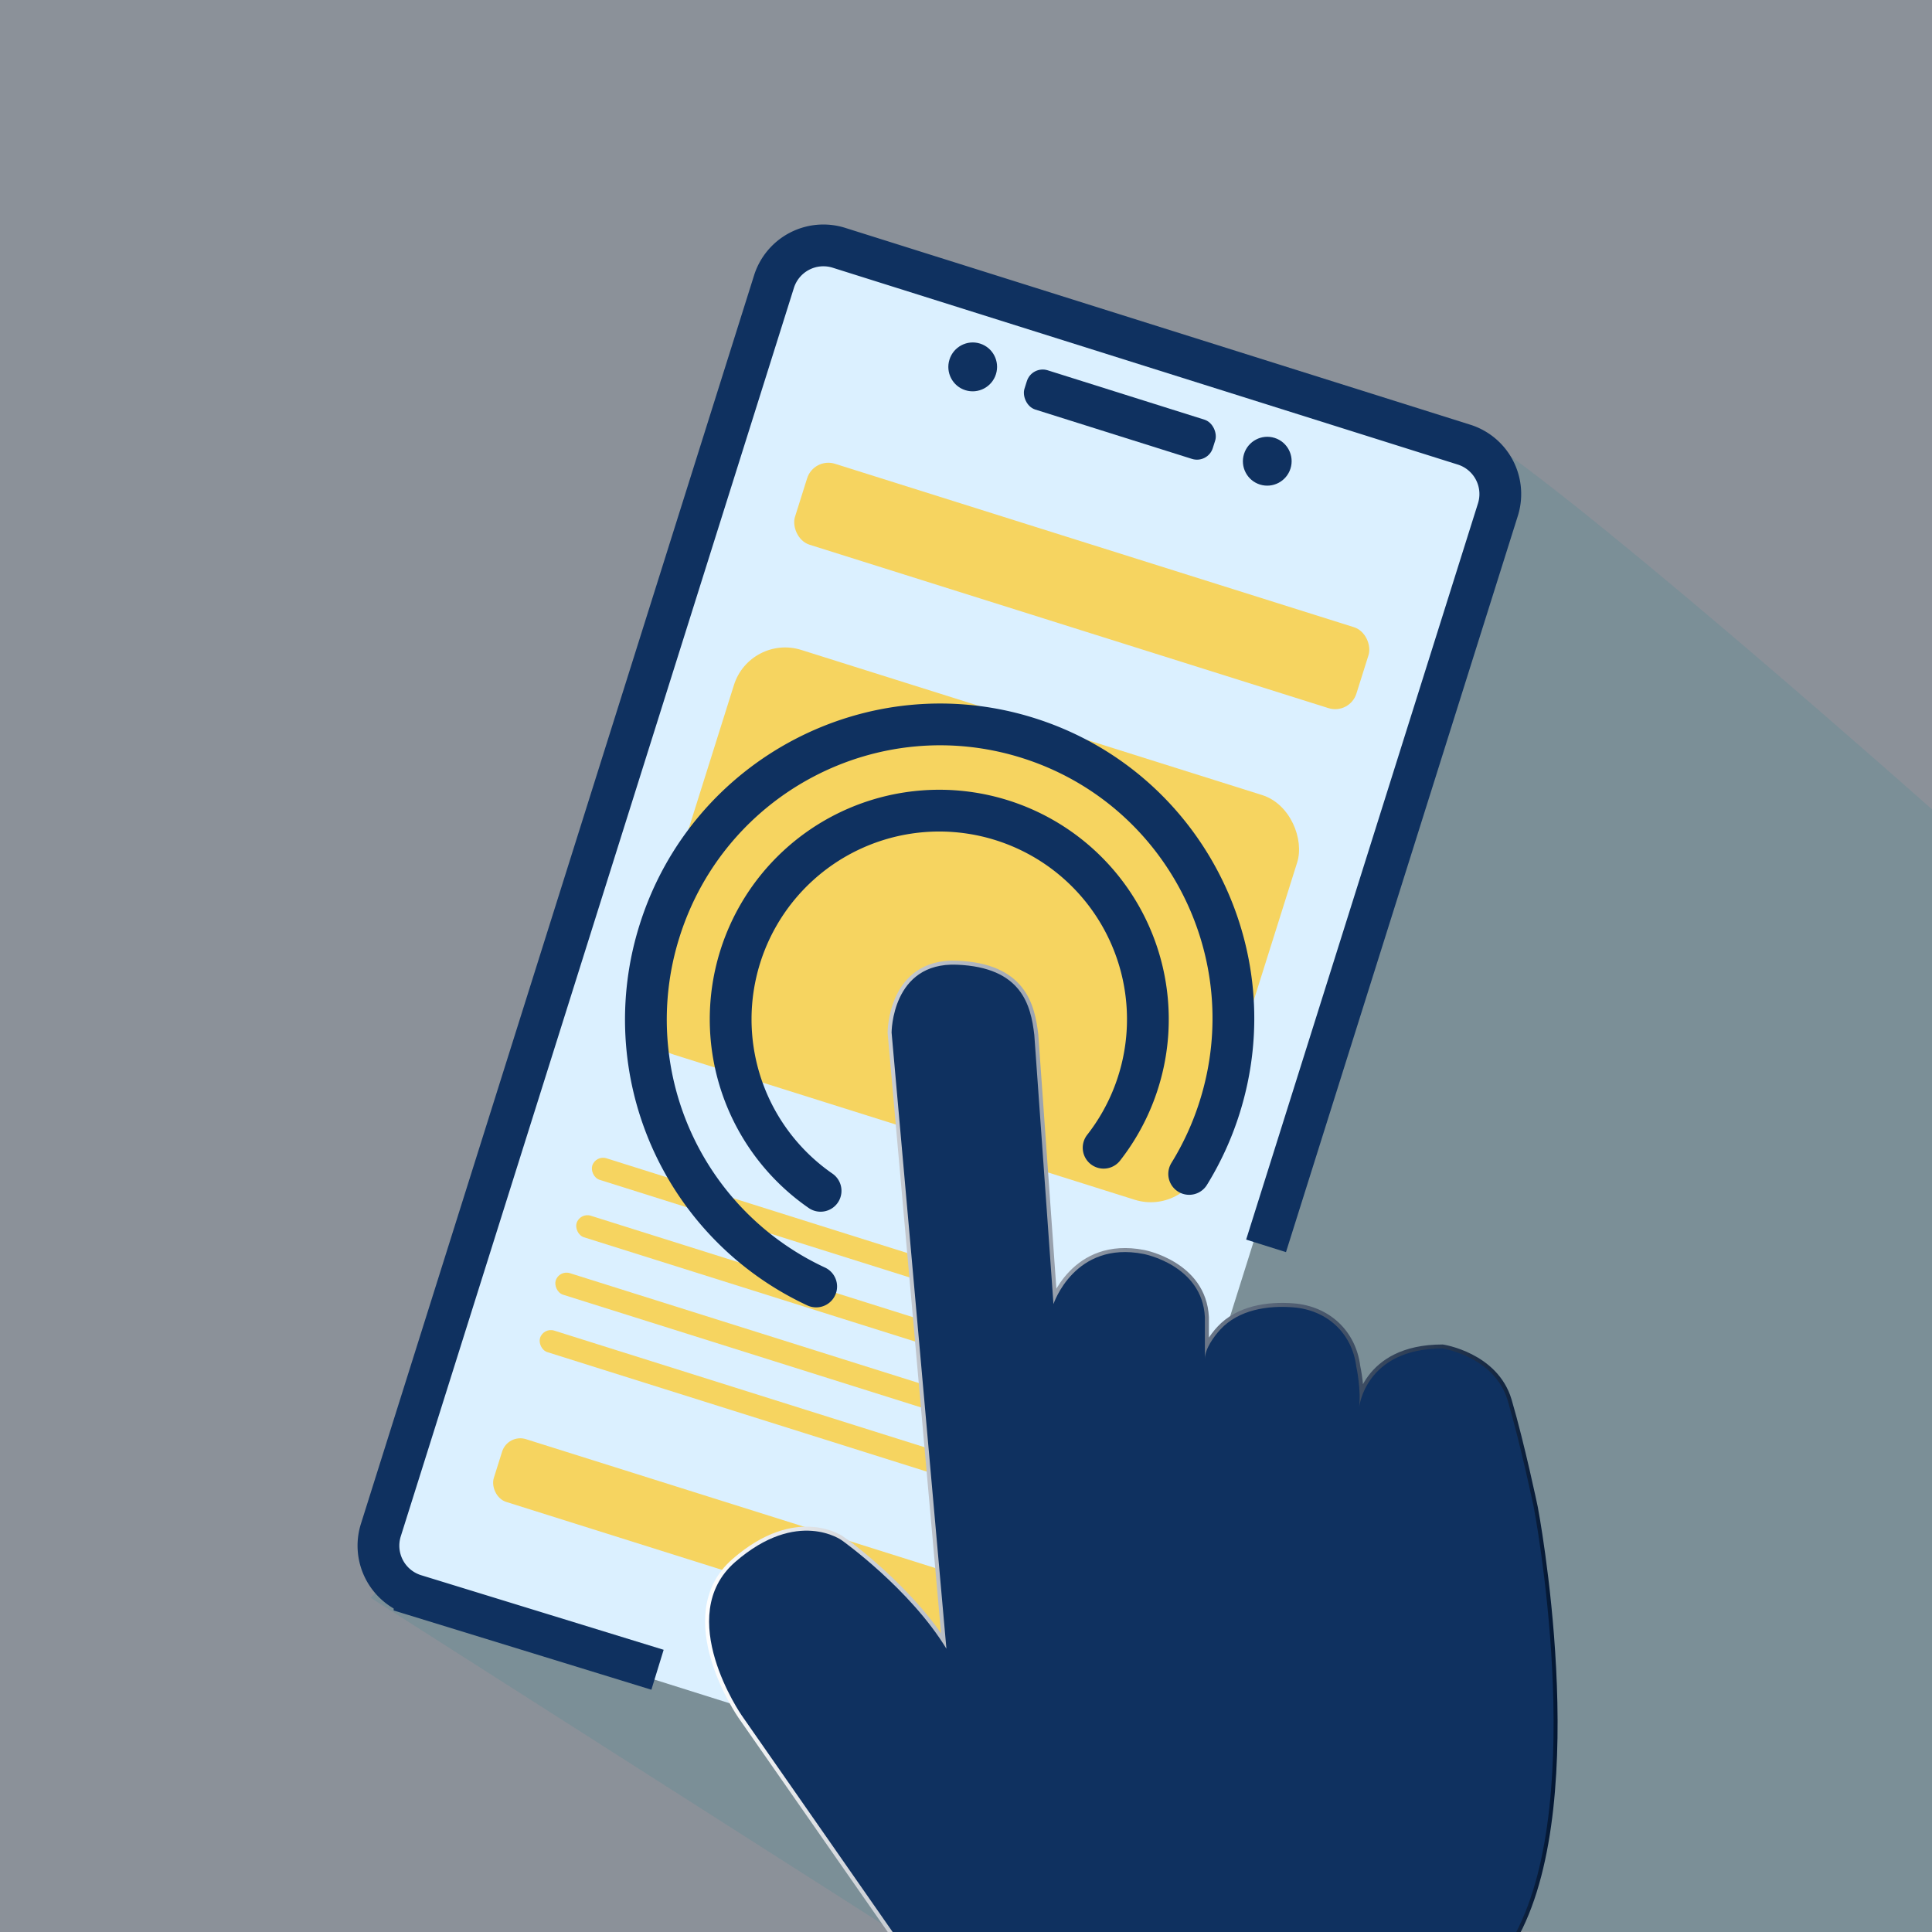
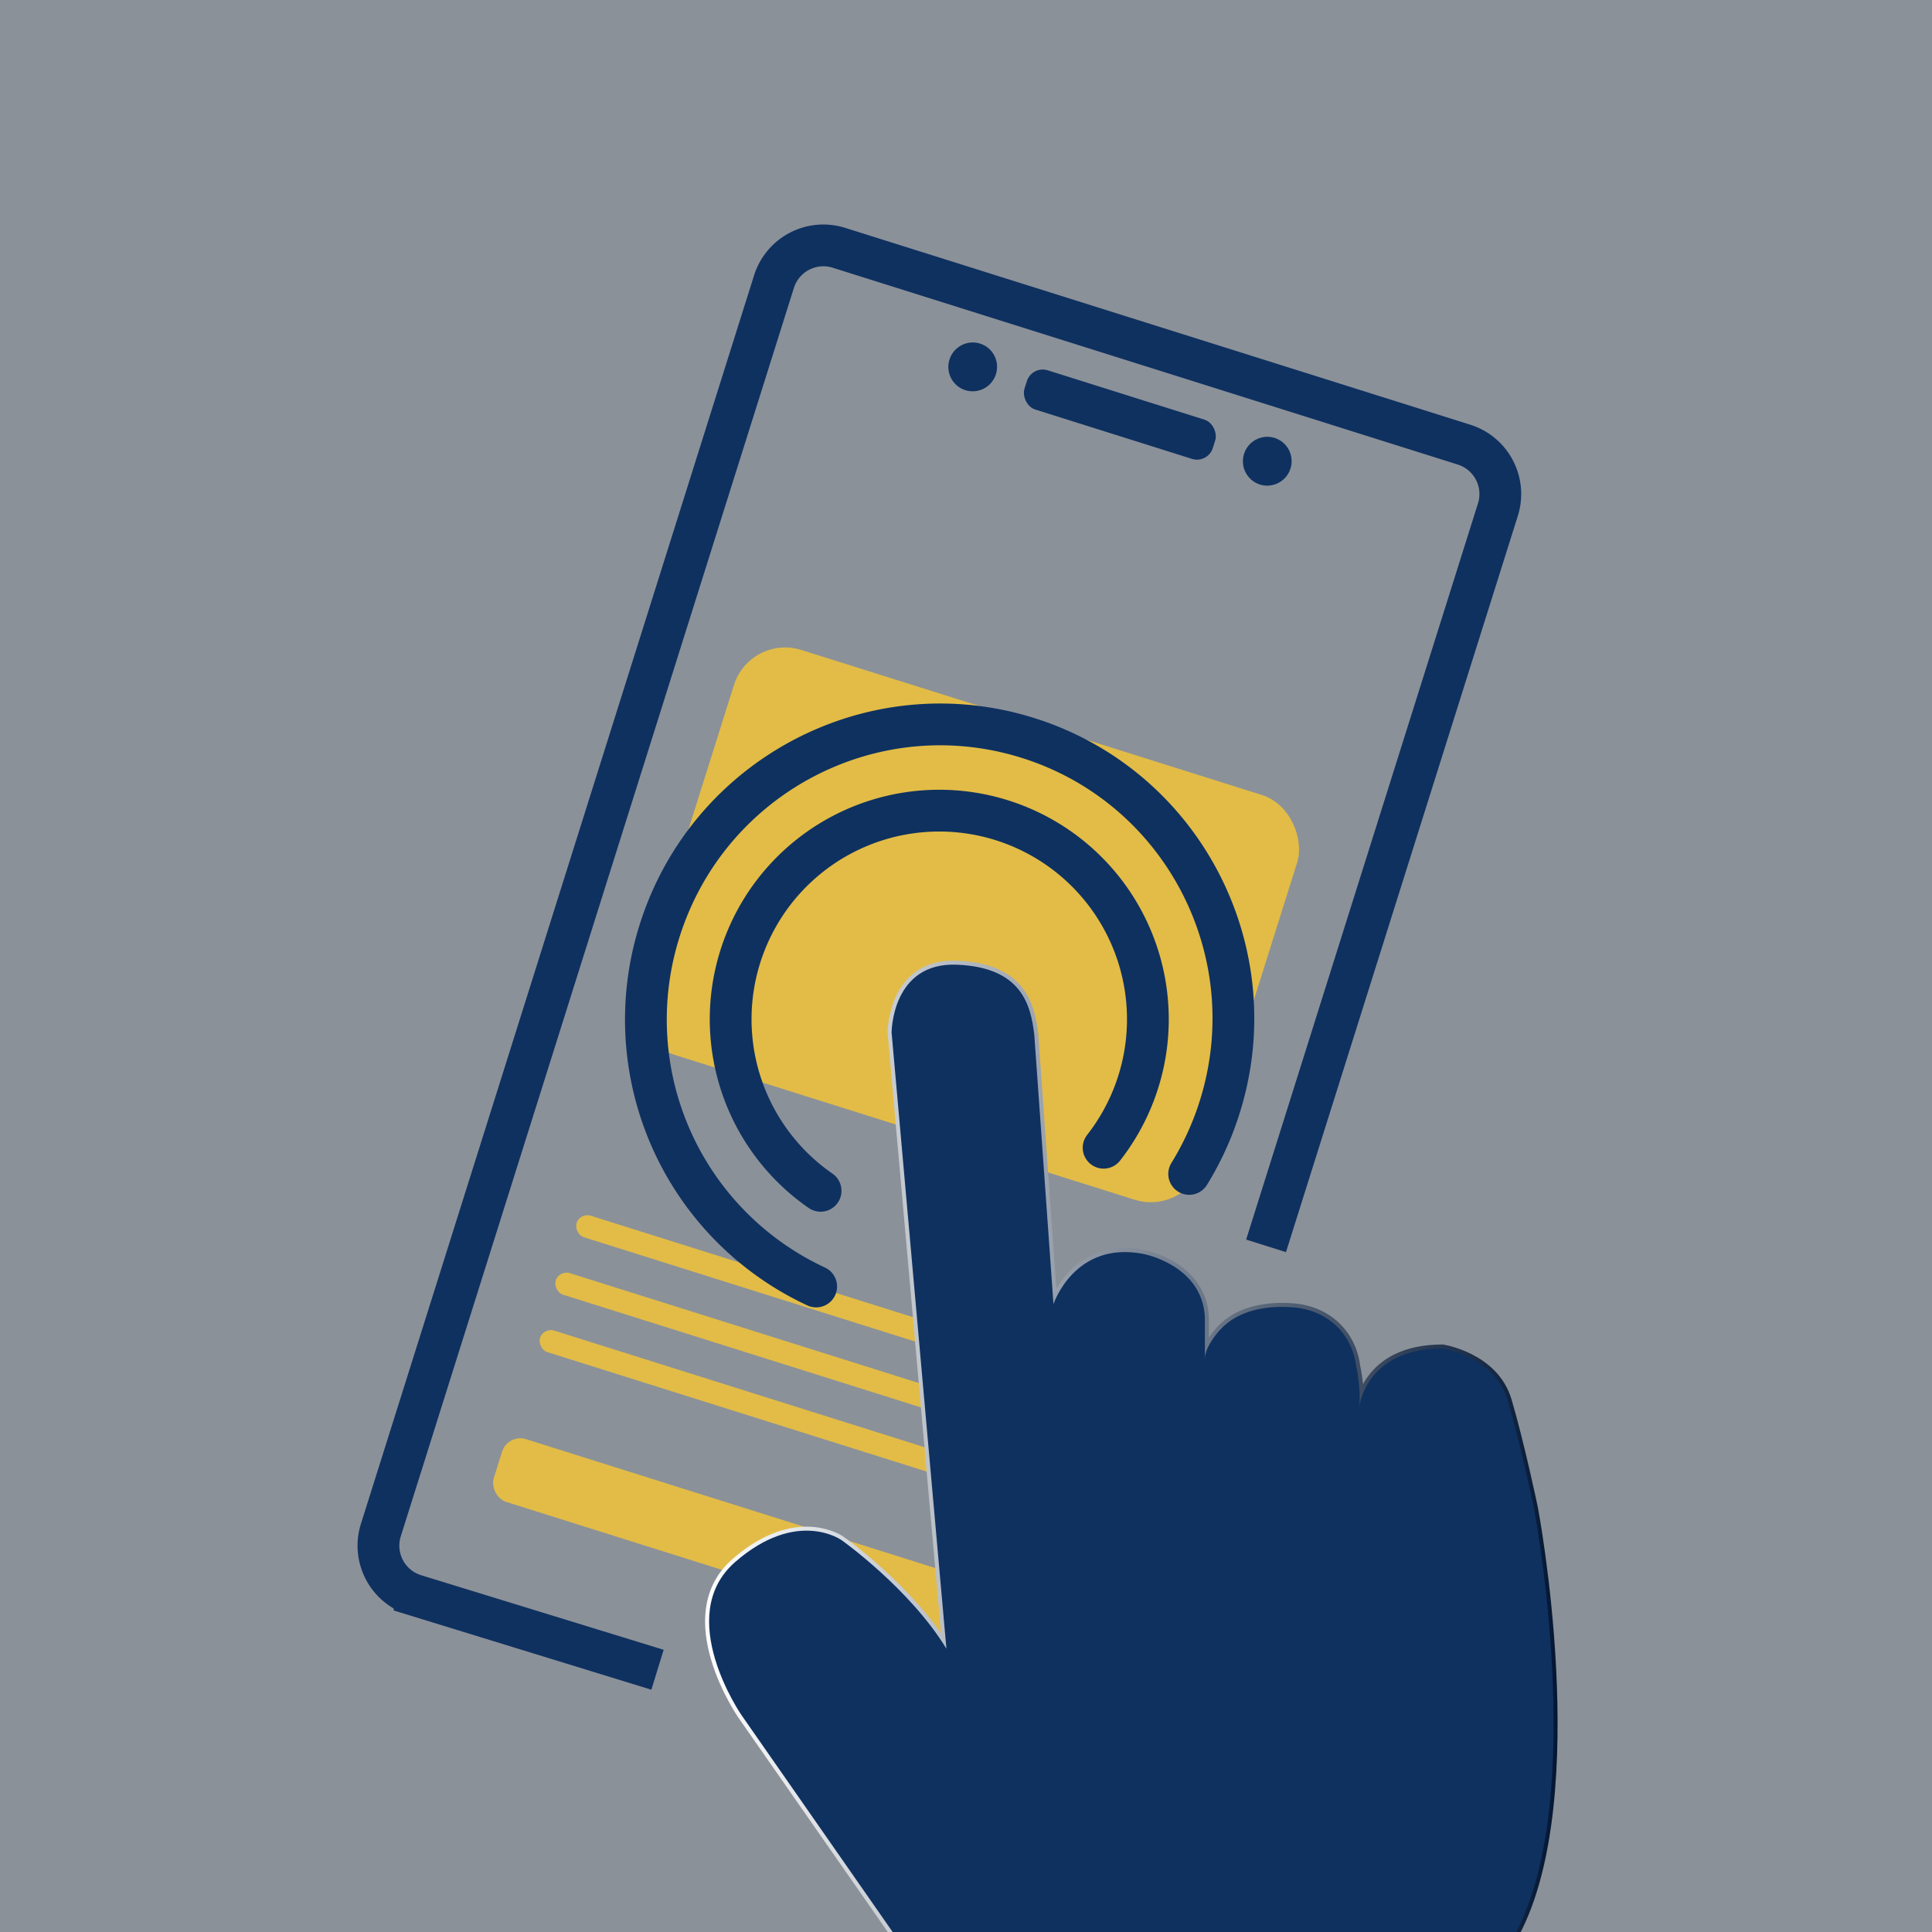
<svg xmlns="http://www.w3.org/2000/svg" id="Background" viewBox="0 0 740 740">
  <rect x="0" y="0" width="740" height="740" fill="#808080" stroke="none" />
  <defs>
    <style>.cls-1{fill:#97a2b2;opacity:0.5;}.cls-2{fill:#708d96;opacity:0.56;}.cls-3{fill:#dbf0ff;}.cls-4,.cls-7,.cls-8{fill:none;stroke-miterlimit:10;}.cls-4,.cls-7{stroke:#0f3160;stroke-width:16px;}.cls-5{fill:#0f3160;}.cls-6{fill:#ffca2b;opacity:0.75;}.cls-7,.cls-8{stroke-linecap:round;}.cls-8{stroke-width:3.066px;stroke:url(#linear-gradient);}</style>
    <linearGradient id="linear-gradient" x1="270.066" y1="554.987" x2="596.593" y2="554.987" gradientUnits="userSpaceOnUse">
      <stop offset="0" stop-color="#fff" />
      <stop offset="1" stop-color="#031734" />
    </linearGradient>
  </defs>
  <title>Artboard 1 copy 7</title>
  <rect class="cls-1" width="740" height="740" />
-   <path class="cls-2" d="M569,168c46,31,171,142,171,142V740c-78,2-342-3-402-3L142,612S564.907,165.242,569,168Z" />
-   <rect class="cls-3" x="216.908" y="117.128" width="283.167" height="546.917" rx="14.364" ry="14.364" transform="translate(133.871 -89.642) rotate(17.479)" />
  <path class="cls-4" d="M251.844,639.555l-93.063-28.622A19.842,19.842,0,0,1,145.853,586.12L296.471,107.821A19.842,19.842,0,0,1,321.285,94.893L560.824,170.325a19.842,19.842,0,0,1,12.928,24.813L484.931,477.196" />
  <rect class="cls-5" x="391.107" y="150.92" width="75.632" height="15.767" rx="6.358" ry="6.358" transform="translate(67.504 -121.5) rotate(17.479)" />
  <ellipse class="cls-5" cx="372.571" cy="140.529" rx="9.362" ry="9.33" transform="translate(126.624 453.686) rotate(-72.521)" />
  <ellipse class="cls-5" cx="485.395" cy="176.66" rx="9.362" ry="9.33" transform="translate(171.097 586.58) rotate(-72.521)" />
-   <rect class="cls-6" x="301.614" y="208.192" width="225.442" height="32.497" rx="8.521" ry="8.521" transform="translate(86.546 -114.088) rotate(17.479)" />
  <rect class="cls-6" x="186.353" y="576.892" width="189.302" height="25.201" rx="7.291" ry="7.291" transform="translate(190.038 -57.183) rotate(17.479)" />
  <rect class="cls-6" x="201.641" y="542.009" width="225.442" height="8.655" rx="4.327" ry="4.327" transform="translate(178.615 -69.196) rotate(17.479)" />
  <rect class="cls-6" x="207.641" y="520.009" width="225.442" height="8.655" rx="4.327" ry="4.327" transform="translate(172.284 -72.014) rotate(17.479)" />
  <rect class="cls-6" x="215.641" y="498.009" width="225.442" height="8.655" rx="4.327" ry="4.327" transform="translate(166.046 -75.433) rotate(17.479)" />
-   <rect class="cls-6" x="221.641" y="476.009" width="225.442" height="8.655" rx="4.327" ry="4.327" transform="translate(159.715 -78.251) rotate(17.479)" />
  <rect class="cls-6" x="257.662" y="272.983" width="226.18" height="162.508" rx="20.571" ry="20.571" transform="translate(123.52 -95.004) rotate(17.479)" />
  <path class="cls-7" d="M312.614,492.752a112.726,112.726,0,0,1-59.97-136.231c18.718-59.44,81.913-92.504,141.151-73.849S485.881,364.633,467.163,424.073a113.422,113.422,0,0,1-11.68,25.564" />
  <path class="cls-7" d="M314.302,456.108a79.903,79.903,0,1,1,108.411-16.502" />
  <path class="cls-8" d="M341.904,740l-57.82-82.963s-26.363-38.01-2.474-58.773,40.881-8.249,40.881-8.249S348.5,608.5,362.5,631.5l-21-236s0-27,25-26,28.311,15.644,29.656,26.822L403.5,499.5s8.023-24.412,34.511-19.206c0,0,22.489,4.206,23.489,24.206v16c0-3.848,3.475-8.622,5.893-11.243,7.011-7.599,18.128-9.311,28.04-8.507,12.857,1.043,22.456,9.866,24.067,22.75,0,0,2,9,1,16,0,0,2-23,32-23,0,0,20,3,25,20s10,41,10,41,21,110-7,163Z" />
  <path class="cls-5" d="M341.904,740l-57.82-82.963s-26.363-38.01-2.474-58.773,40.881-8.249,40.881-8.249S348.5,608.5,362.5,631.5l-21-236s0-27,25-26,28.311,15.644,29.656,26.822L403.5,499.5s8.023-24.412,34.511-19.206c0,0,22.489,4.206,23.489,24.206v16c0-3.848,3.475-8.622,5.893-11.243,7.011-7.599,18.128-9.311,28.04-8.507,12.857,1.043,22.456,9.866,24.067,22.75,0,0,2,9,1,16,0,0,2-23,32-23,0,0,20,3,25,20s10,41,10,41,21,110-7,163Z" />
</svg>